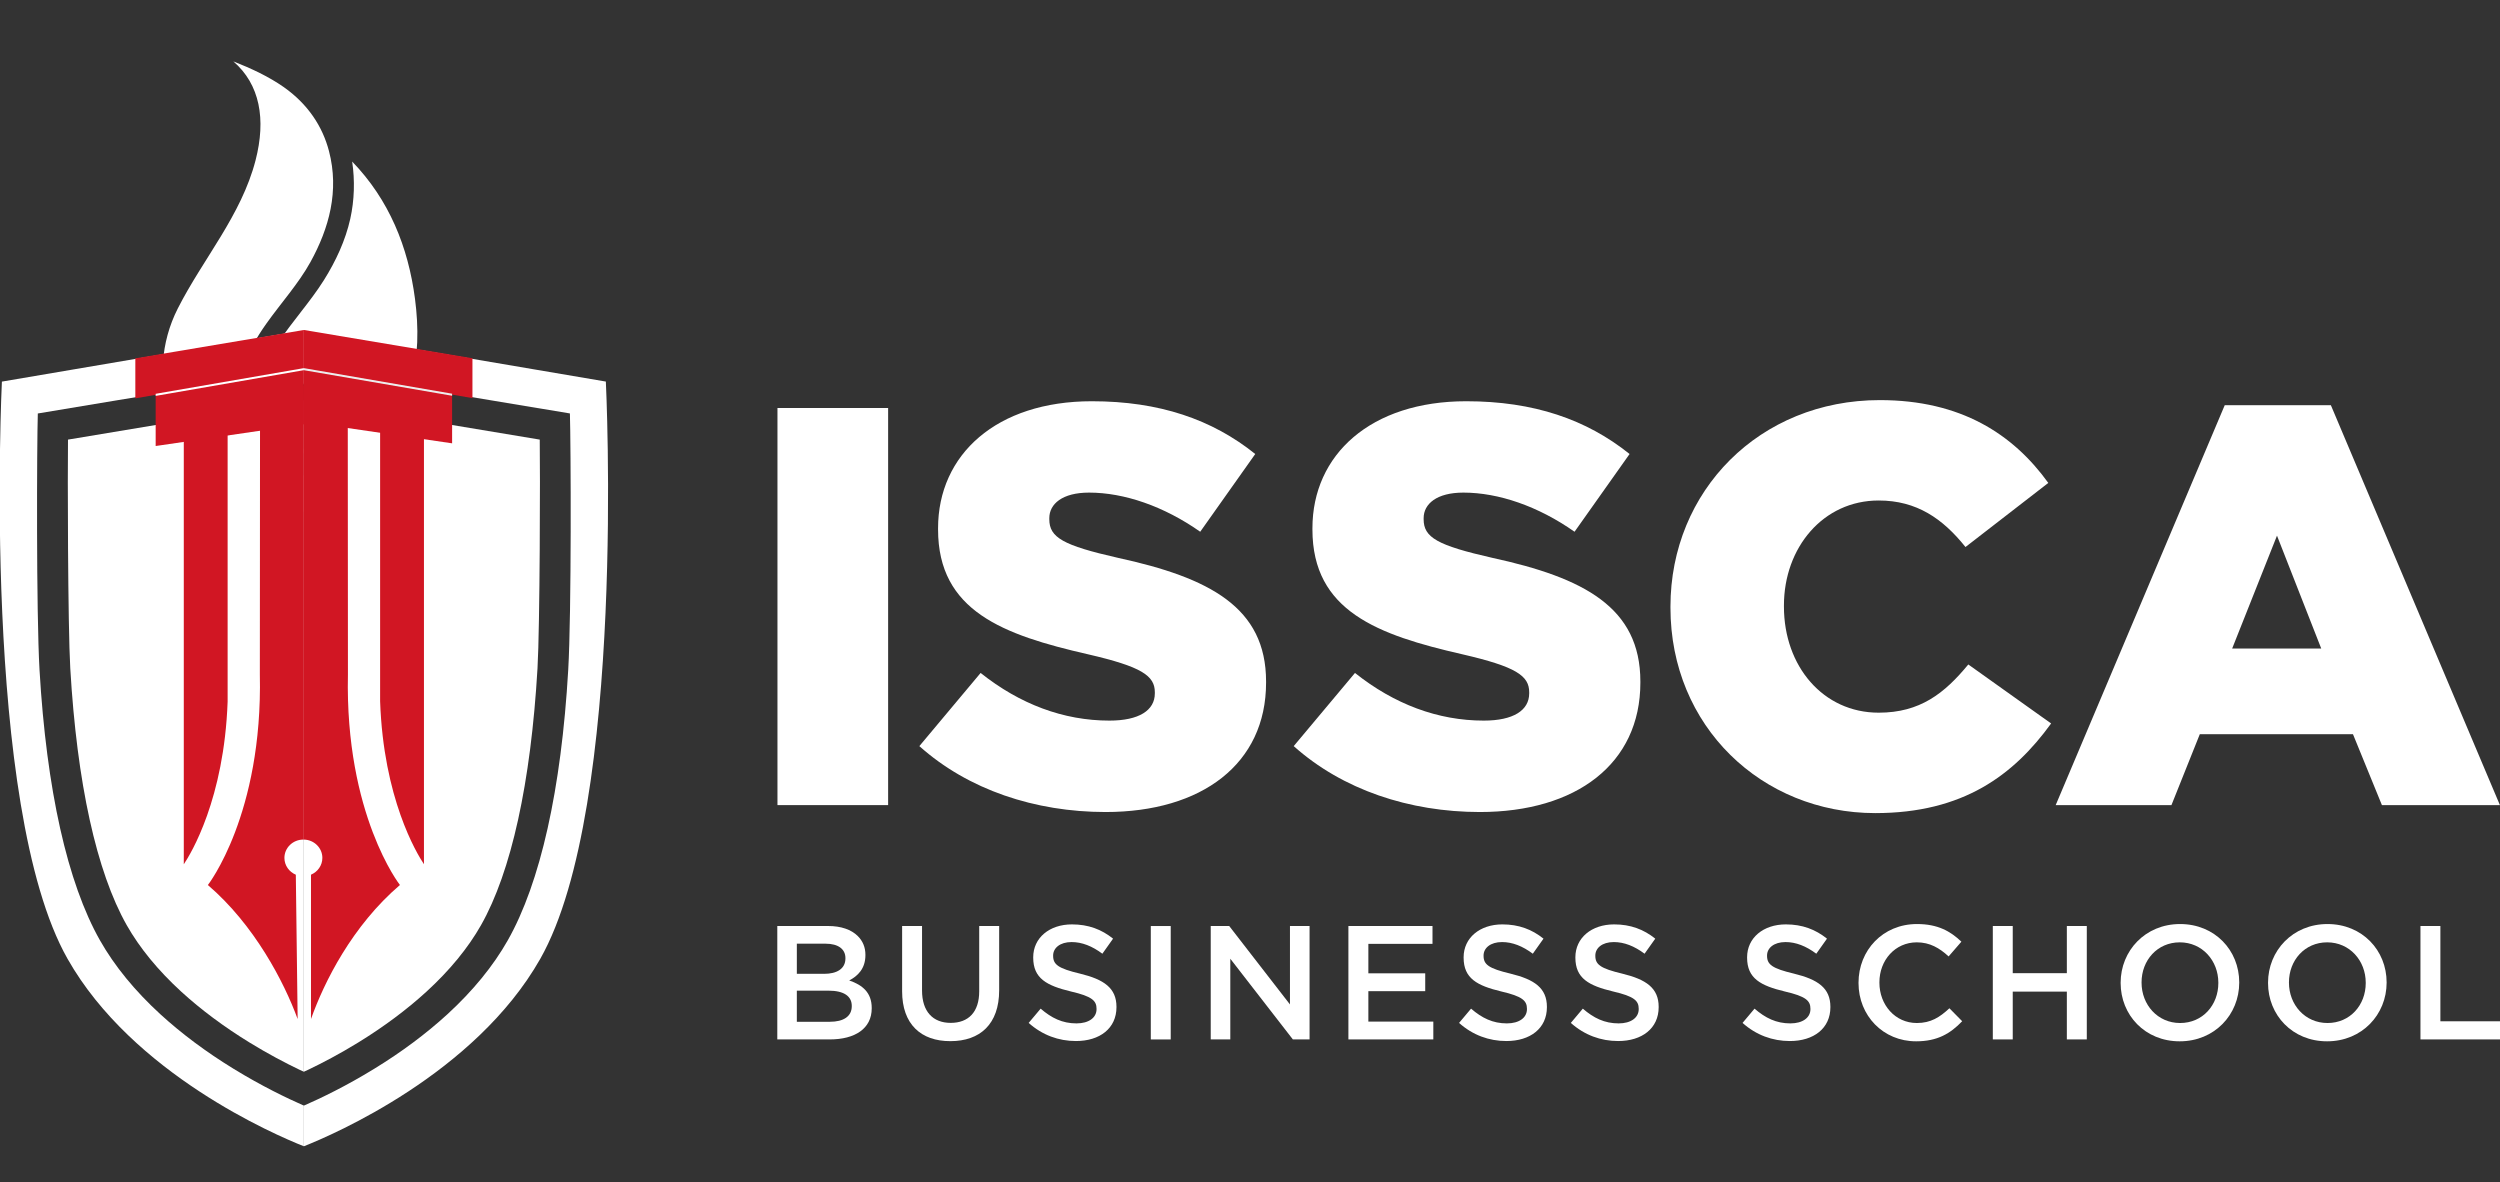
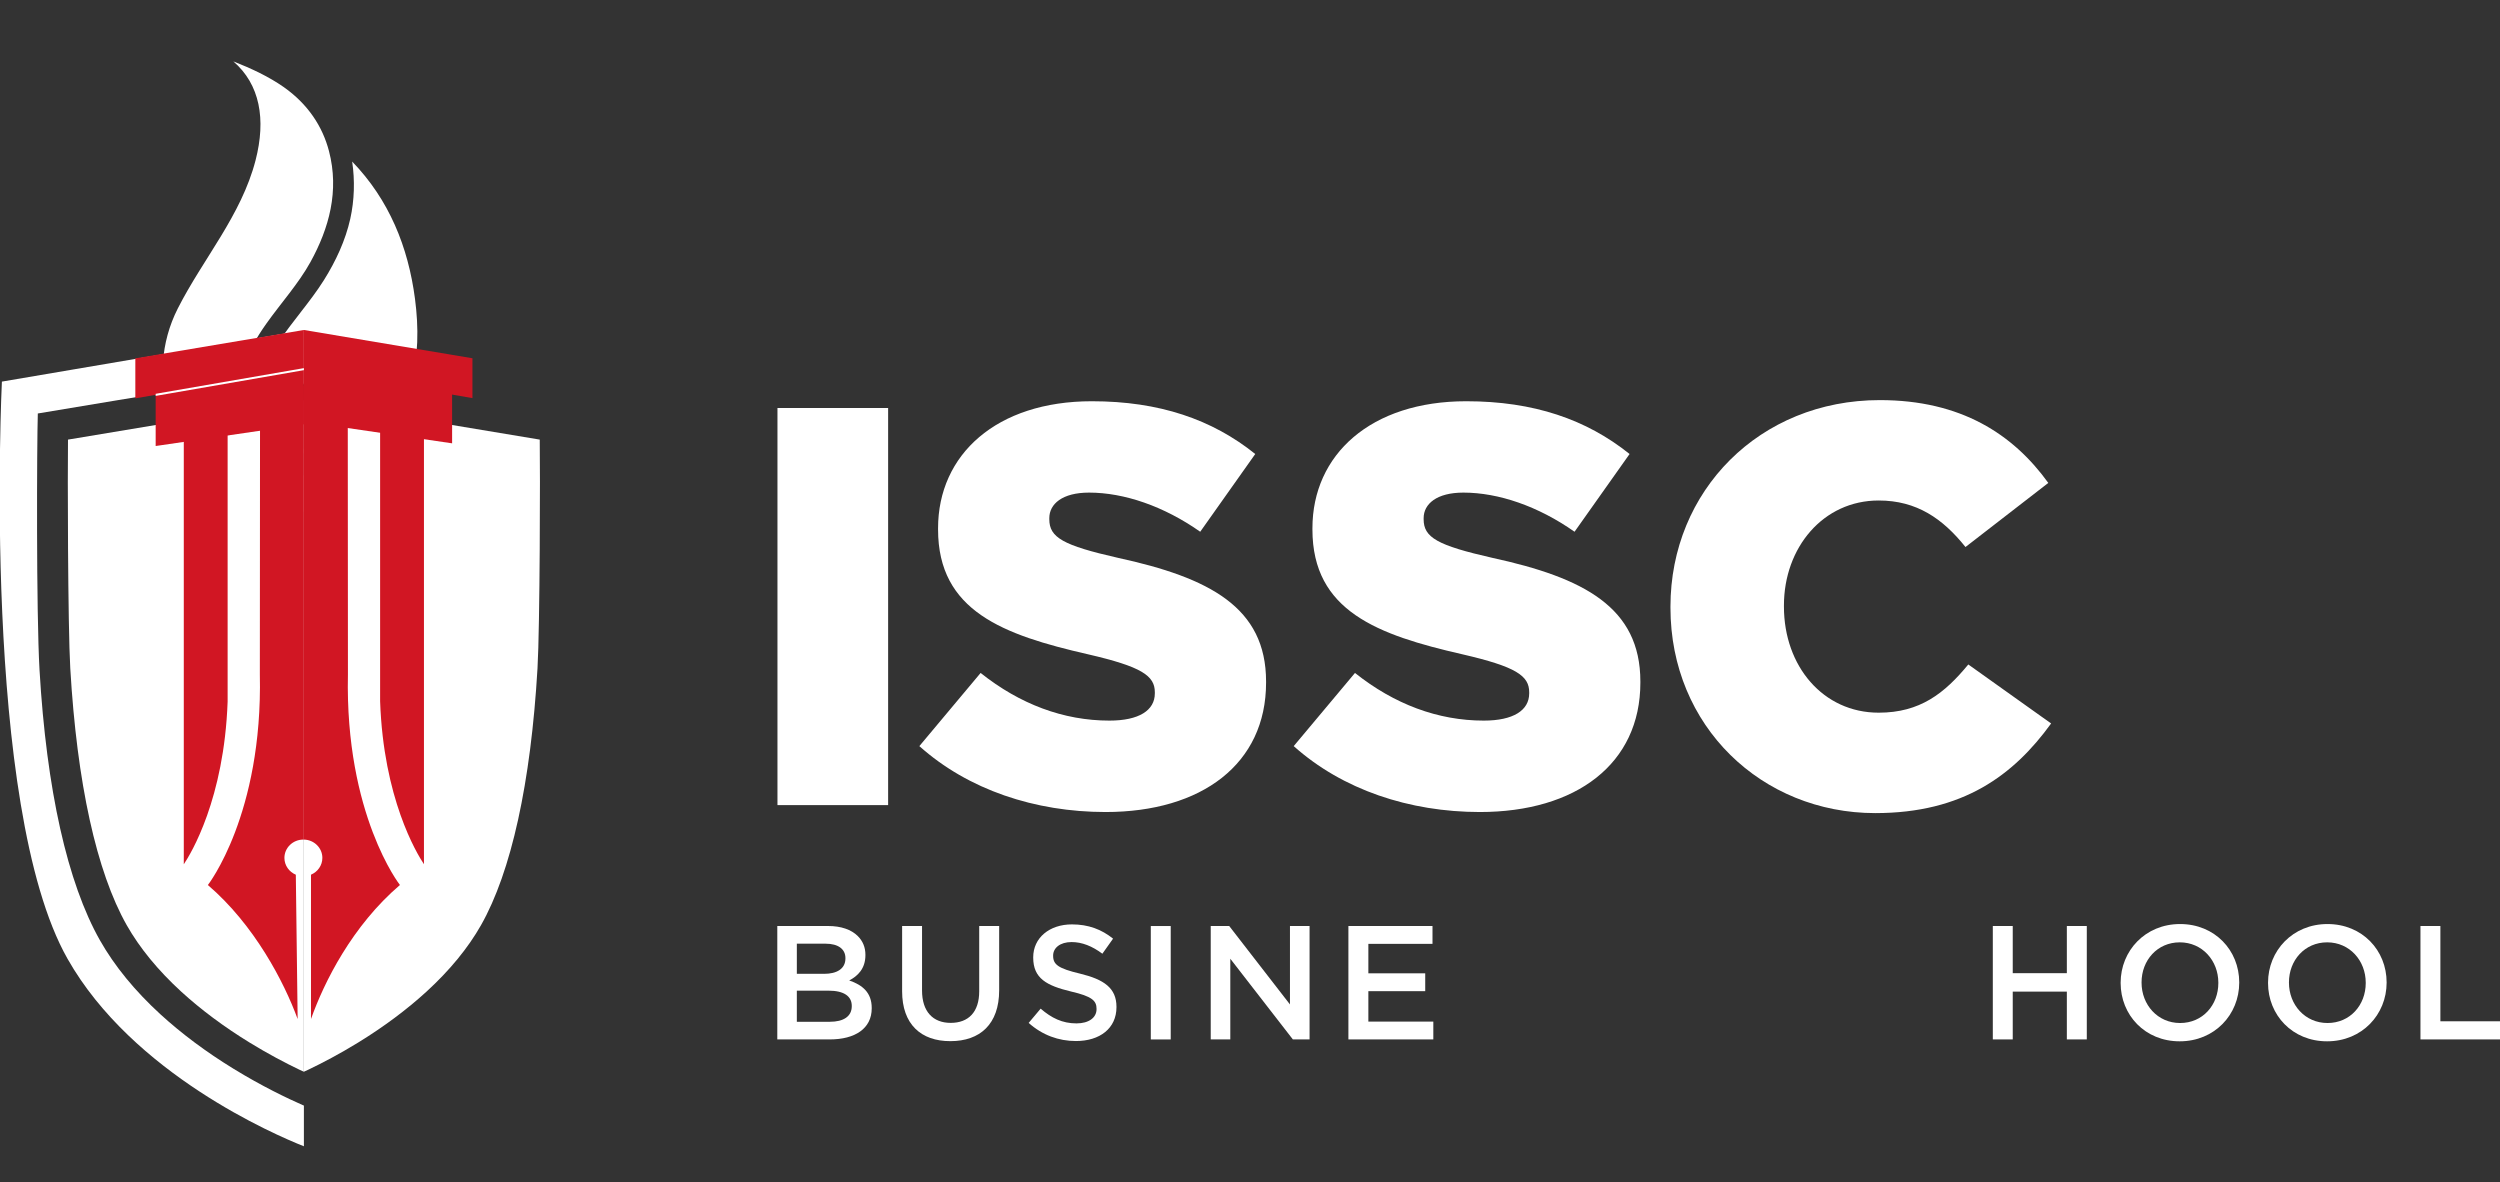
<svg xmlns="http://www.w3.org/2000/svg" xmlns:xlink="http://www.w3.org/1999/xlink" version="1.1" id="Calque_1" x="0px" y="0px" viewBox="0 0 725.43 343" style="enable-background:new 0 0 725.43 343;" xml:space="preserve">
  <rect x="0" y="0" width="725.43" height="343" fill="#333333" stroke="none" />
  <style type="text/css">
	.st0{clip-path:url(#SVGID_2_);fill:#FFFFFF;}
	.st1{clip-path:url(#SVGID_2_);fill:#D11623;}
	.st2{fill:#D11623;}
	.st3{fill:#FFFFFF;}
	.st4{clip-path:url(#SVGID_4_);fill:#FFFFFF;}
	.st5{clip-path:url(#SVGID_6_);fill:#FFFFFF;}
	.st6{clip-path:url(#SVGID_8_);fill:#FFFFFF;}
	.st7{clip-path:url(#SVGID_10_);fill:#FFFFFF;}
	.st8{fill:#EDEDED;}
</style>
  <g>
    <g>
      <defs>
        <rect id="SVGID_1_" x="-1249.77" y="-1030.51" width="3230.24" height="2284.01" />
      </defs>
      <clipPath id="SVGID_2_">
        <use xlink:href="#SVGID_1_" style="overflow:visible;" />
      </clipPath>
      <path class="st0" d="M102.19,46.88c0.81,5.46,0.65,11.23-0.55,16.61c-1.41,6.3-4.18,12.26-7.66,17.81    c-4.03,6.41-9.21,11.96-13.32,18.28c-1.64,2.52-3.03,5.18-3.85,8.11c-2.75,9.9,2.64,21.76,13.01,24.44    c-4.24-4.01-5.76-9.48-3.98-15.66c2.34-8.1,8.55-12.08,14.12-16.2c4.23,6.35,6.19,13.06,4.61,19.74    c-1.32,5.56-4.55,10.03-9.78,12.66c2.98-0.09,6.08-0.91,9.13-2.51c7.28-3.83,12.77-10.62,15.16-18.44    c2.43-7.97,2.41-16.8,1.34-24.99C118.45,71.61,112.88,57.93,102.19,46.88" />
      <path class="st0" d="M111.16,132.63c-3.18,2.33-6.6,4.08-10.12,5.07c-14.06,3.98-26.39-4.07-30.03-18    c-2.61-10.03,0.56-17.75,6.27-25.78c4.25-5.99,9.41-11.71,12.82-17.91c5.39-9.79,8.39-20.59,5.36-32.17    c-1.86-7.13-6.09-13.62-13.14-18.58C78,22.24,73,19.89,67.71,17.81c7.72,6.68,9.53,16.79,6.44,28.73    c-4.15,16-15.21,28.5-22.56,42.97c-10.12,19.94-2.12,44.46,17.81,54.59c12.52,6.35,26.81,5.54,38.24-0.86    C108.61,139.62,109.8,136.09,111.16,132.63" />
-       <path class="st0" d="M175.8,110.72l-87.63-14.9v11.3l77.2,12.85c0.28,8.74,0.48,57.8-0.49,74.45    c-2.01,34.64-8.09,61.77-17.55,78.45c-4.21,7.44-10.12,14.66-17.53,21.46c-6.12,5.6-13.26,10.94-21.24,15.82    c-8.13,5-15.48,8.52-20.2,10.59l-0.17,0.04v11.83c8.41-3.33,49.66-21.03,68.59-54.4C181.88,233.91,175.8,110.72,175.8,110.72" />
      <path class="st0" d="M155.97,193.9c-1.94,33.29-7.61,59.07-16.4,74.57c-3.75,6.61-9.07,13.1-15.82,19.28    c-5.71,5.22-12.4,10.21-19.87,14.8c-5.33,3.27-10.31,5.88-14.36,7.82l-1.35,0.62V116.17l68.45,11.39    C156.76,136.19,156.68,181.72,155.97,193.9" />
      <path class="st0" d="M19.6,278.22c18.92,33.37,60.18,51.07,68.58,54.4v-11.83L88,320.74c-4.71-2.07-12.07-5.6-20.2-10.59    c-7.97-4.88-15.11-10.22-21.24-15.82c-7.42-6.8-13.33-14.02-17.54-21.45c-9.46-16.68-15.53-43.81-17.55-78.45    c-0.97-16.65-0.77-65.7-0.5-74.45l77.2-12.85v-11.3l-87.62,14.9C0.56,110.72-5.53,233.91,19.6,278.22" />
      <path class="st0" d="M20.39,193.9c1.94,33.29,7.61,59.07,16.39,74.57c3.75,6.61,9.07,13.1,15.81,19.28    c5.71,5.22,12.4,10.21,19.88,14.8c5.33,3.27,10.31,5.88,14.35,7.82l1.35,0.62V116.17l-68.44,11.39    C19.6,136.19,19.68,181.72,20.39,193.9" />
      <path class="st1" d="M116.67,112.96c-3.52,0-6.37,2.75-6.37,6.16v84.36c0.97,28.16,10.56,44.06,12.72,47.29V119.12    C123.02,115.71,120.18,112.96,116.67,112.96" />
      <path class="st1" d="M100.96,195.71l-0.05-81.22H88.18v129.13c2.97,0.07,5.36,2.42,5.36,5.31c0,2.19-1.36,4.06-3.3,4.88v41.88    c3.83-10.79,11.99-27.07,25.81-38.89C116.04,256.81,100.08,236.39,100.96,195.71" />
      <path class="st1" d="M66.05,124.24c0-3.41-2.85-6.17-6.37-6.17c-3.51,0-6.35,2.76-6.35,6.17v126.55    c2.05-3.05,11.71-18.92,12.72-47.18V124.24z" />
      <path class="st1" d="M75.46,111.95l-0.06,83.77c0.87,40.68-15.08,61.09-15.08,61.09c13.49,11.55,22.11,28.11,26.05,38.89    l-0.53-41.88c-1.94-0.82-3.31-2.69-3.31-4.88c0-2.94,2.46-5.32,5.5-5.32c0.05,0,0.1,0,0.14,0.01V111.95H75.46z" />
    </g>
    <polygon class="st2" points="45.17,114.26 45.17,129.42 88.18,123.12 88.18,107.12  " />
    <polygon class="st2" points="131.19,113.48 131.19,128.64 88.18,122.34 88.18,106.34  " />
    <polygon class="st2" points="39.27,103.98 39.27,115.59 88.18,107.11 88.18,95.75  " />
    <polygon class="st2" points="88.18,95.75 137.09,103.96 137.09,115.52 88.18,107.11  " />
    <rect x="225.6" y="118.39" class="st3" width="32.11" height="115.23" />
    <g>
      <defs>
        <rect id="SVGID_3_" x="-1249.77" y="-1030.51" width="3230.24" height="2284.01" />
      </defs>
      <clipPath id="SVGID_4_">
        <use xlink:href="#SVGID_3_" style="overflow:visible;" />
      </clipPath>
      <path class="st4" d="M266.77,216.5l17.78-21.23c11.37,9.06,24.05,13.83,37.38,13.83c8.57,0,13.17-2.97,13.17-7.9v-0.33    c0-4.78-3.79-7.41-19.43-11.02c-24.53-5.61-43.47-12.52-43.47-36.22v-0.33c0-21.41,16.96-36.87,44.62-36.87    c19.6,0,34.91,5.27,47.42,15.31l-15.97,22.56c-10.54-7.41-22.06-11.36-32.26-11.36c-7.74,0-11.53,3.29-11.53,7.41v0.33    c0,5.28,3.95,7.57,19.92,11.19c26.51,5.77,42.98,14.33,42.98,35.89v0.33c0,23.54-18.61,37.54-46.6,37.54    C300.35,235.61,280.93,229.18,266.77,216.5" />
      <path class="st4" d="M375.4,216.5l17.78-21.23c11.37,9.06,24.05,13.83,37.38,13.83c8.56,0,13.17-2.97,13.17-7.9v-0.33    c0-4.78-3.79-7.41-19.43-11.02c-24.53-5.61-43.47-12.52-43.47-36.22v-0.33c0-21.41,16.96-36.87,44.62-36.87    c19.59,0,34.9,5.27,47.41,15.31l-15.97,22.56c-10.54-7.41-22.06-11.36-32.26-11.36c-7.74,0-11.53,3.29-11.53,7.41v0.33    c0,5.28,3.96,7.57,19.92,11.19c26.51,5.77,42.97,14.33,42.97,35.89v0.33c0,23.54-18.6,37.54-46.6,37.54    C408.99,235.61,389.56,229.18,375.4,216.5" />
      <path class="st4" d="M484.72,176.35v-0.33c0-33.59,25.85-59.92,60.75-59.92c23.54,0,38.68,9.88,48.89,24.03l-24.03,18.6    c-6.58-8.23-14.16-13.5-25.19-13.5c-16.13,0-27.49,13.67-27.49,30.46v0.33c0,17.29,11.36,30.78,27.49,30.78    c12.01,0,19.09-5.6,26.01-13.99l24.03,17.12c-10.86,14.98-25.52,26.01-51.04,26.01C511.22,235.93,484.72,210.75,484.72,176.35" />
    </g>
-     <path class="st3" d="M673.56,188.19l-12.84-32.76l-13.01,32.76H673.56z M645.56,117.57h30.79l49.06,116.06h-34.24l-8.4-20.58   h-44.45l-8.23,20.58h-33.59L645.56,117.57z" />
    <g>
      <defs>
        <rect id="SVGID_5_" x="-1249.77" y="-1030.51" width="3230.24" height="2284.01" />
      </defs>
      <clipPath id="SVGID_6_">
        <use xlink:href="#SVGID_5_" style="overflow:visible;" />
      </clipPath>
      <path class="st5" d="M240.81,296.49c3.95,0,6.35-1.55,6.35-4.52v-0.09c0-2.77-2.21-4.42-6.77-4.42h-9.17v9.03H240.81z     M239.12,282.58c3.71,0,6.2-1.46,6.2-4.47v-0.1c0-2.59-2.07-4.18-5.78-4.18h-8.32v8.74H239.12z M225.54,268.7h14.76    c3.76,0,6.72,1.04,8.61,2.92c1.45,1.46,2.21,3.24,2.21,5.45v0.09c0,3.95-2.26,6.07-4.7,7.34c3.86,1.32,6.53,3.53,6.53,7.99v0.1    c0,5.87-4.84,9.02-12.17,9.02h-15.23V268.7z" />
      <path class="st5" d="M261.77,287.65v-18.95h5.78v18.71c0,6.11,3.15,9.4,8.32,9.4c5.12,0,8.27-3.1,8.27-9.17v-18.95h5.79v18.66    c0,9.83-5.55,14.76-14.15,14.76C267.23,302.13,261.77,297.2,261.77,287.65" />
      <path class="st5" d="M298.49,296.82l3.48-4.14c3.15,2.72,6.3,4.28,10.39,4.28c3.57,0,5.83-1.65,5.83-4.14v-0.09    c0-2.35-1.32-3.62-7.43-5.03c-7.01-1.69-10.95-3.76-10.95-9.83v-0.09c0-5.64,4.7-9.55,11.23-9.55c4.8,0,8.61,1.46,11.94,4.14    l-3.1,4.37c-2.96-2.21-5.92-3.38-8.93-3.38c-3.38,0-5.36,1.74-5.36,3.9v0.09c0,2.54,1.5,3.67,7.8,5.17    c6.96,1.69,10.58,4.18,10.58,9.64v0.09c0,6.16-4.85,9.83-11.75,9.83C307.18,302.08,302.43,300.35,298.49,296.82" />
    </g>
    <rect x="333.93" y="268.71" class="st3" width="5.78" height="32.91" />
    <polygon class="st3" points="351.32,268.7 356.68,268.7 374.31,291.46 374.31,268.7 380,268.7 380,301.61 375.15,301.61 357,278.2    357,301.61 351.32,301.61  " />
    <polygon class="st3" points="391.27,268.7 415.67,268.7 415.67,273.88 397.06,273.88 397.06,282.43 413.56,282.43 413.56,287.61    397.06,287.61 397.06,296.44 415.91,296.44 415.91,301.61 391.27,301.61  " />
    <g>
      <defs>
-         <rect id="SVGID_7_" x="-1249.77" y="-1030.51" width="3230.24" height="2284.01" />
-       </defs>
+         </defs>
      <clipPath id="SVGID_8_">
        <use xlink:href="#SVGID_7_" style="overflow:visible;" />
      </clipPath>
      <path class="st6" d="M423.38,296.82l3.48-4.14c3.15,2.72,6.3,4.28,10.39,4.28c3.57,0,5.83-1.65,5.83-4.14v-0.09    c0-2.35-1.32-3.62-7.43-5.03c-7.01-1.69-10.95-3.76-10.95-9.83v-0.09c0-5.64,4.7-9.55,11.24-9.55c4.79,0,8.6,1.46,11.94,4.14    l-3.1,4.37c-2.96-2.21-5.92-3.38-8.93-3.38c-3.38,0-5.36,1.74-5.36,3.9v0.09c0,2.54,1.5,3.67,7.8,5.17    c6.96,1.69,10.58,4.18,10.58,9.64v0.09c0,6.16-4.84,9.83-11.75,9.83C432.07,302.08,427.32,300.35,423.38,296.82" />
      <path class="st6" d="M455.81,296.82l3.48-4.14c3.15,2.72,6.3,4.28,10.39,4.28c3.57,0,5.83-1.65,5.83-4.14v-0.09    c0-2.35-1.32-3.62-7.43-5.03c-7.01-1.69-10.95-3.76-10.95-9.83v-0.09c0-5.64,4.7-9.55,11.24-9.55c4.79,0,8.6,1.46,11.94,4.14    l-3.1,4.37c-2.96-2.21-5.92-3.38-8.93-3.38c-3.38,0-5.36,1.74-5.36,3.9v0.09c0,2.54,1.5,3.67,7.8,5.17    c6.96,1.69,10.58,4.18,10.58,9.64v0.09c0,6.16-4.84,9.83-11.75,9.83C464.51,302.08,459.76,300.35,455.81,296.82" />
      <path class="st6" d="M505.64,296.82l3.48-4.14c3.15,2.72,6.3,4.28,10.39,4.28c3.57,0,5.83-1.65,5.83-4.14v-0.09    c0-2.35-1.32-3.62-7.43-5.03c-7.01-1.69-10.95-3.76-10.95-9.83v-0.09c0-5.64,4.7-9.55,11.24-9.55c4.79,0,8.6,1.46,11.94,4.14    l-3.1,4.37c-2.96-2.21-5.92-3.38-8.93-3.38c-3.38,0-5.36,1.74-5.36,3.9v0.09c0,2.54,1.5,3.67,7.8,5.17    c6.96,1.69,10.58,4.18,10.58,9.64v0.09c0,6.16-4.84,9.83-11.75,9.83C514.33,302.08,509.58,300.35,505.64,296.82" />
-       <path class="st6" d="M539.29,285.25v-0.1c0-9.35,7.01-17.02,16.97-17.02c6.06,0,9.73,2.11,12.88,5.12l-3.71,4.28    c-2.64-2.44-5.45-4.09-9.22-4.09c-6.3,0-10.86,5.17-10.86,11.61v0.09c0,6.44,4.56,11.71,10.86,11.71c4.04,0,6.63-1.65,9.45-4.28    l3.71,3.76c-3.43,3.58-7.19,5.83-13.35,5.83C546.43,302.18,539.29,294.7,539.29,285.25" />
    </g>
    <polygon class="st3" points="578.26,268.7 584.04,268.7 584.04,282.39 599.74,282.39 599.74,268.7 605.53,268.7 605.53,301.61    599.74,301.61 599.74,287.74 584.04,287.74 584.04,301.61 578.26,301.61  " />
    <g>
      <defs>
        <rect id="SVGID_9_" x="-1249.77" y="-1030.51" width="3230.24" height="2284.01" />
      </defs>
      <clipPath id="SVGID_10_">
        <use xlink:href="#SVGID_9_" style="overflow:visible;" />
      </clipPath>
      <path class="st7" d="M643.7,285.25v-0.1c0-6.39-4.65-11.71-11.19-11.71c-6.53,0-11.09,5.22-11.09,11.61v0.09    c0,6.4,4.65,11.71,11.19,11.71S643.7,291.65,643.7,285.25 M615.35,285.25v-0.1c0-9.26,7.14-17.02,17.25-17.02    c10.11,0,17.16,7.66,17.16,16.92v0.09c0,9.26-7.15,17.02-17.26,17.02C622.4,302.18,615.35,294.51,615.35,285.25" />
      <path class="st7" d="M686.47,285.25v-0.1c0-6.39-4.65-11.71-11.19-11.71c-6.53,0-11.09,5.22-11.09,11.61v0.09    c0,6.4,4.65,11.71,11.19,11.71S686.47,291.65,686.47,285.25 M658.12,285.25v-0.1c0-9.26,7.14-17.02,17.25-17.02    c10.11,0,17.16,7.66,17.16,16.92v0.09c0,9.26-7.15,17.02-17.26,17.02C665.17,302.18,658.12,294.51,658.12,285.25" />
    </g>
    <polygon class="st3" points="702.35,268.7 708.13,268.7 708.13,296.35 725.43,296.35 725.43,301.61 702.35,301.61  " />
-     <polygon class="st8" points="88.18,106.82 88.18,107.42 131.19,114.84 131.19,114.24  " />
    <polygon class="st3" points="45.17,114.88 88.18,107.41 88.18,106.82 45.17,114.27  " />
  </g>
</svg>